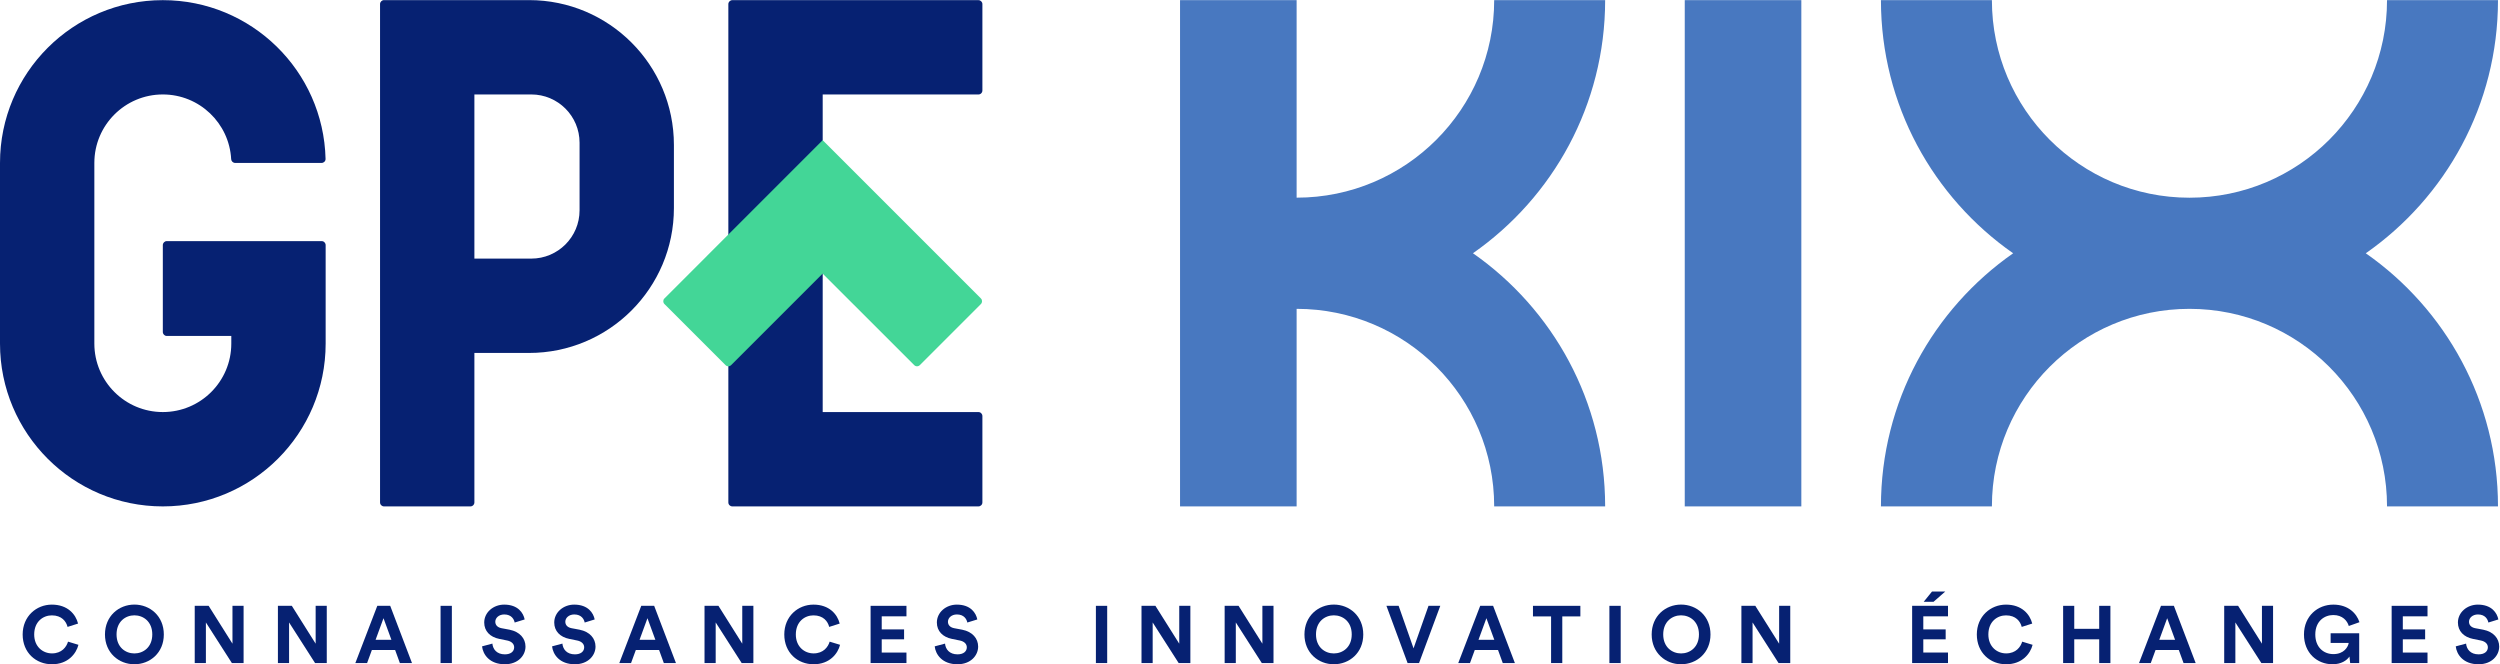
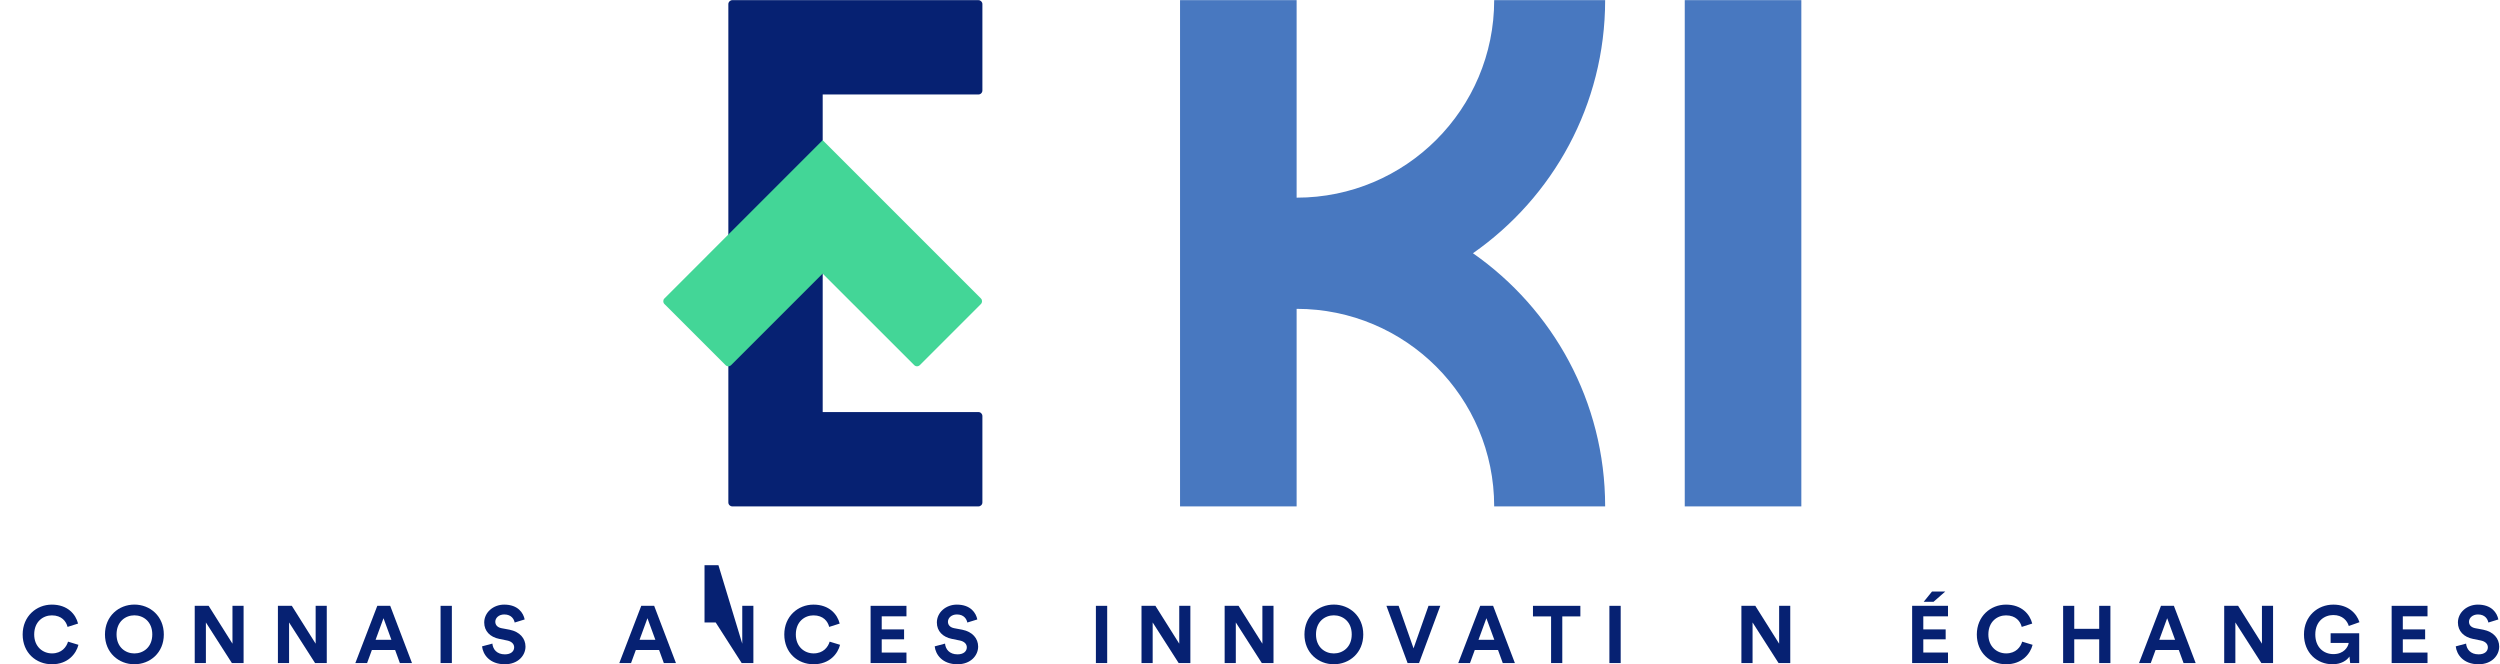
<svg xmlns="http://www.w3.org/2000/svg" xmlns:ns1="http://sodipodi.sourceforge.net/DTD/sodipodi-0.dtd" xmlns:ns2="http://www.inkscape.org/namespaces/inkscape" version="1.1" id="svg824" xml:space="preserve" width="225.776" height="60" viewBox="0 0 225.776 60" ns1:docname="logo-gpe-kix-fr.ai.svg" ns2:version="1.1.1 (c3084ef, 2021-09-22)">
  <defs id="defs828">
    <clipPath clipPathUnits="userSpaceOnUse" id="clipPath838">
      <path d="M 0,15.945 H 60 V 0 H 0 Z" id="path836" />
    </clipPath>
  </defs>
  <ns1:namedview id="namedview826" pagecolor="#ffffff" bordercolor="#666666" borderopacity="1.0" ns2:pageshadow="2" ns2:pageopacity="0.0" ns2:pagecheckerboard="0" showgrid="false" fit-margin-top="0" fit-margin-left="0" fit-margin-right="0" fit-margin-bottom="0" ns2:zoom="5.45" ns2:cx="9.1743119" ns2:cy="34.495413" ns2:window-width="1323" ns2:window-height="848" ns2:window-x="0" ns2:window-y="25" ns2:window-maximized="0" ns2:current-layer="g830" />
  <g id="g830" ns2:groupmode="layer" ns2:label="logo-gpe-kix-fr" transform="matrix(1.333,0,0,-1.333,0,21.26)">
    <g id="g832" transform="matrix(2.822,0,0,2.822,0,-29.055)">
      <g id="g834" clip-path="url(#clipPath838)">
        <g id="g840" transform="translate(12.701,15.945)">
-           <path d="m 0,0 h -3.481 c -0.053,0 -0.096,-0.043 -0.096,-0.096 v -7.989 -3.974 c 0,-0.053 0.043,-0.096 0.096,-0.096 h 2.073 c 0.053,0 0.096,0.043 0.096,0.096 v 3.588 H 0 c 1.921,0 3.478,1.557 3.478,3.478 v 1.515 C 3.478,-1.557 1.921,0 0,0 m 0.054,-6.206 h -1.366 v 3.941 h 1.366 c 0.64,0 1.159,-0.519 1.159,-1.159 v -1.623 c 0,-0.64 -0.519,-1.159 -1.159,-1.159" style="fill:#062172;fill-opacity:1;fill-rule:nonzero;stroke:none" id="path842" />
-         </g>
+           </g>
        <g id="g844" transform="translate(23.585,13.775)">
          <path d="m 0,0 v 2.074 c 0,0.052 -0.043,0.095 -0.096,0.095 h -5.907 c -0.053,0 -0.096,-0.043 -0.096,-0.095 V -9.89 c 0,-0.053 0.043,-0.095 0.096,-0.095 h 5.907 C -0.043,-9.985 0,-9.943 0,-9.89 v 2.074 c 0,0.053 -0.043,0.096 -0.096,0.096 h -3.738 v 7.624 h 3.738 C -0.043,-0.096 0,-0.053 0,0" style="fill:#062172;fill-opacity:1;fill-rule:nonzero;stroke:none" id="path846" />
        </g>
        <g id="g848" transform="translate(23.549,8.783)">
          <path d="M 0,0 -3.799,3.799 -7.597,0 c -0.038,-0.037 -0.038,-0.098 0,-0.135 l 1.466,-1.466 c 0.037,-0.038 0.098,-0.038 0.135,0 l 2.197,2.197 2.198,-2.197 c 0.037,-0.038 0.097,-0.038 0.135,0 L 0,-0.135 C 0.037,-0.098 0.037,-0.037 0,0" style="fill:#43d697;fill-opacity:1;fill-rule:nonzero;stroke:none" id="path850" />
        </g>
        <g id="g852" transform="translate(7.722,10.159)">
-           <path d="M 0,0 H -3.718 C -3.77,0 -3.813,-0.043 -3.813,-0.096 v -2.085 c 0,-0.053 0.043,-0.096 0.095,-0.096 h 1.549 V -2.46 c 0,-0.908 -0.736,-1.644 -1.644,-1.644 -0.908,0 -1.644,0.736 -1.644,1.644 v 4.337 c 0,0.908 0.736,1.644 1.644,1.644 0.878,0 1.595,-0.689 1.641,-1.555 0.003,-0.049 0.046,-0.089 0.095,-0.089 h 2.076 c 0.053,0 0.097,0.044 0.095,0.097 -0.051,2.114 -1.781,3.811 -3.907,3.811 -2.159,0 -3.909,-1.749 -3.909,-3.908 V -2.46 c 0,-2.159 1.75,-3.909 3.909,-3.909 2.159,0 3.909,1.75 3.909,3.909 v 0.665 1.022 0.677 C 0.096,-0.043 0.053,0 0,0" style="fill:#062172;fill-opacity:1;fill-rule:nonzero;stroke:none" id="path854" />
-         </g>
+           </g>
        <path d="m 40.447,3.79 h 2.799 v 12.155 h -2.799 z" style="fill:#4878c0;fill-opacity:1;fill-rule:nonzero;stroke:none" id="path856" />
        <g id="g858" transform="translate(56.797,9.867)">
-           <path d="M 0,0 C 1.918,1.339 3.174,3.561 3.174,6.077 H 0.51 c 0,-2.619 -2.123,-4.743 -4.743,-4.743 -2.619,0 -4.743,2.124 -4.743,4.743 h -2.664 c 0,-2.516 1.256,-4.738 3.174,-6.077 -1.918,-1.339 -3.174,-3.561 -3.174,-6.077 h 2.664 c 0,2.619 2.124,4.743 4.743,4.743 2.62,0 4.743,-2.124 4.743,-4.743 H 3.174 C 3.174,-3.561 1.918,-1.339 0,0" style="fill:#4878c0;fill-opacity:1;fill-rule:nonzero;stroke:none" id="path860" />
-         </g>
+           </g>
        <g id="g862" transform="translate(38.536,15.945)">
          <path d="m 0,0 h -2.664 c 0,-2.619 -2.124,-4.743 -4.743,-4.743 V 0 h -2.799 v -12.155 h 2.799 v 4.743 c 2.619,0 4.743,-2.123 4.743,-4.743 H 0 c 0,2.517 -1.256,4.739 -3.174,6.078 C -1.256,-4.739 0,-2.517 0,0" style="fill:#4878c0;fill-opacity:1;fill-rule:nonzero;stroke:none" id="path864" />
        </g>
        <g id="g866" transform="translate(0.544,0.715)">
          <path d="m 0,0 c 0,0.438 0.331,0.717 0.7,0.717 0.38,0 0.575,-0.232 0.63,-0.455 L 1.078,0.182 C 1.045,0.314 0.938,0.459 0.7,0.459 0.494,0.459 0.277,0.312 0.277,0 c 0,-0.293 0.206,-0.454 0.427,-0.454 0.234,0 0.348,0.154 0.385,0.282 l 0.25,-0.076 C 1.287,-0.459 1.089,-0.715 0.704,-0.715 0.32,-0.715 0,-0.438 0,0" style="fill:#062172;fill-opacity:1;fill-rule:nonzero;stroke:none" id="path868" />
        </g>
        <g id="g870" transform="translate(3.226,0.26)">
          <path d="M 0,0 C 0.213,0 0.43,0.147 0.43,0.457 0.43,0.767 0.213,0.915 0,0.915 -0.211,0.915 -0.428,0.767 -0.428,0.457 -0.428,0.147 -0.211,0 0,0 M 0,1.173 C 0.374,1.173 0.707,0.899 0.707,0.455 0.707,0.014 0.374,-0.26 0,-0.26 c -0.372,0 -0.706,0.274 -0.706,0.715 0,0.444 0.334,0.718 0.706,0.718" style="fill:#062172;fill-opacity:1;fill-rule:nonzero;stroke:none" id="path872" />
        </g>
        <g id="g874" transform="translate(5.567,0.029)">
          <path d="M 0,0 -0.624,0.975 V 0 h -0.268 v 1.374 h 0.334 L 0.014,0.465 V 1.374 H 0.281 V 0 Z" style="fill:#062172;fill-opacity:1;fill-rule:nonzero;stroke:none" id="path876" />
        </g>
        <g id="g878" transform="translate(7.564,0.029)">
          <path d="M 0,0 -0.624,0.975 V 0 h -0.268 v 1.374 h 0.334 L 0.014,0.465 V 1.374 H 0.281 V 0 Z" style="fill:#062172;fill-opacity:1;fill-rule:nonzero;stroke:none" id="path880" />
        </g>
        <g id="g882" transform="translate(9.017,0.587)">
          <path d="M 0,0 H 0.38 L 0.19,0.519 Z m 0.469,-0.244 h -0.558 l -0.115,-0.314 h -0.282 l 0.527,1.374 h 0.31 L 0.874,-0.558 H 0.583 Z" style="fill:#062172;fill-opacity:1;fill-rule:nonzero;stroke:none" id="path884" />
        </g>
        <path d="m 10.577,1.403 h 0.271 V 0.029 h -0.271 z" style="fill:#062172;fill-opacity:1;fill-rule:nonzero;stroke:none" id="path886" />
        <g id="g888" transform="translate(12.356,1.002)">
          <path d="m 0,0 c -0.014,0.076 -0.076,0.194 -0.25,0.194 -0.13,0 -0.215,-0.084 -0.215,-0.175 0,-0.075 0.048,-0.135 0.149,-0.155 l 0.192,-0.036 c 0.25,-0.049 0.384,-0.212 0.384,-0.406 0,-0.211 -0.177,-0.424 -0.496,-0.424 -0.365,0 -0.526,0.234 -0.547,0.43 l 0.248,0.066 c 0.012,-0.136 0.107,-0.258 0.3,-0.258 0.144,0 0.223,0.072 0.223,0.169 0,0.079 -0.06,0.141 -0.166,0.163 l -0.192,0.039 c -0.219,0.044 -0.361,0.186 -0.361,0.393 0,0.244 0.219,0.43 0.479,0.43 0.333,0 0.461,-0.201 0.492,-0.356 z" style="fill:#062172;fill-opacity:1;fill-rule:nonzero;stroke:none" id="path890" />
        </g>
        <g id="g892" transform="translate(14.037,1.002)">
-           <path d="m 0,0 c -0.014,0.076 -0.076,0.194 -0.25,0.194 -0.13,0 -0.215,-0.084 -0.215,-0.175 0,-0.075 0.048,-0.135 0.149,-0.155 l 0.192,-0.036 c 0.25,-0.049 0.384,-0.212 0.384,-0.406 0,-0.211 -0.177,-0.424 -0.496,-0.424 -0.365,0 -0.526,0.234 -0.547,0.43 l 0.248,0.066 c 0.012,-0.136 0.107,-0.258 0.3,-0.258 0.144,0 0.223,0.072 0.223,0.169 0,0.079 -0.06,0.141 -0.166,0.163 l -0.192,0.039 c -0.219,0.044 -0.361,0.186 -0.361,0.393 0,0.244 0.219,0.43 0.479,0.43 0.333,0 0.461,-0.201 0.492,-0.356 z" style="fill:#062172;fill-opacity:1;fill-rule:nonzero;stroke:none" id="path894" />
-         </g>
+           </g>
        <g id="g896" transform="translate(15.354,0.587)">
          <path d="M 0,0 H 0.38 L 0.19,0.519 Z m 0.469,-0.244 h -0.558 l -0.115,-0.314 h -0.282 l 0.527,1.374 h 0.31 L 0.874,-0.558 H 0.583 Z" style="fill:#062172;fill-opacity:1;fill-rule:nonzero;stroke:none" id="path898" />
        </g>
        <g id="g900" transform="translate(17.806,0.029)">
-           <path d="M 0,0 -0.624,0.975 V 0 h -0.268 v 1.374 h 0.334 L 0.014,0.465 V 1.374 H 0.281 V 0 Z" style="fill:#062172;fill-opacity:1;fill-rule:nonzero;stroke:none" id="path902" />
+           <path d="M 0,0 -0.624,0.975 h -0.268 v 1.374 h 0.334 L 0.014,0.465 V 1.374 H 0.281 V 0 Z" style="fill:#062172;fill-opacity:1;fill-rule:nonzero;stroke:none" id="path902" />
        </g>
        <g id="g904" transform="translate(18.829,0.715)">
          <path d="m 0,0 c 0,0.438 0.331,0.717 0.7,0.717 0.38,0 0.575,-0.232 0.63,-0.455 L 1.078,0.182 C 1.045,0.314 0.938,0.459 0.7,0.459 0.494,0.459 0.277,0.312 0.277,0 c 0,-0.293 0.206,-0.454 0.427,-0.454 0.234,0 0.348,0.154 0.385,0.282 l 0.25,-0.076 C 1.287,-0.459 1.089,-0.715 0.704,-0.715 0.32,-0.715 0,-0.438 0,0" style="fill:#062172;fill-opacity:1;fill-rule:nonzero;stroke:none" id="path906" />
        </g>
        <g id="g908" transform="translate(20.901,0.029)">
          <path d="M 0,0 V 1.374 H 0.861 V 1.122 H 0.267 V 0.808 H 0.804 V 0.57 H 0.267 V 0.252 H 0.861 V 0 Z" style="fill:#062172;fill-opacity:1;fill-rule:nonzero;stroke:none" id="path910" />
        </g>
        <g id="g912" transform="translate(23.223,1.002)">
          <path d="m 0,0 c -0.014,0.076 -0.076,0.194 -0.25,0.194 -0.13,0 -0.215,-0.084 -0.215,-0.175 0,-0.075 0.048,-0.135 0.149,-0.155 l 0.192,-0.036 c 0.25,-0.049 0.384,-0.212 0.384,-0.406 0,-0.211 -0.177,-0.424 -0.496,-0.424 -0.365,0 -0.526,0.234 -0.547,0.43 l 0.248,0.066 c 0.012,-0.136 0.107,-0.258 0.3,-0.258 0.144,0 0.223,0.072 0.223,0.169 0,0.079 -0.06,0.141 -0.166,0.163 l -0.192,0.039 c -0.219,0.044 -0.361,0.186 -0.361,0.393 0,0.244 0.219,0.43 0.479,0.43 0.333,0 0.461,-0.201 0.492,-0.356 z" style="fill:#062172;fill-opacity:1;fill-rule:nonzero;stroke:none" id="path914" />
        </g>
        <path d="m 26.31,1.403 h 0.271 V 0.029 H 26.31 Z" style="fill:#062172;fill-opacity:1;fill-rule:nonzero;stroke:none" id="path916" />
        <g id="g918" transform="translate(28.297,0.029)">
          <path d="M 0,0 -0.624,0.975 V 0 h -0.268 v 1.374 h 0.334 L 0.014,0.465 V 1.374 H 0.281 V 0 Z" style="fill:#062172;fill-opacity:1;fill-rule:nonzero;stroke:none" id="path920" />
        </g>
        <g id="g922" transform="translate(30.293,0.029)">
          <path d="M 0,0 -0.624,0.975 V 0 h -0.268 v 1.374 h 0.334 L 0.014,0.465 V 1.374 H 0.281 V 0 Z" style="fill:#062172;fill-opacity:1;fill-rule:nonzero;stroke:none" id="path924" />
        </g>
        <g id="g926" transform="translate(32.022,0.26)">
          <path d="M 0,0 C 0.213,0 0.43,0.147 0.43,0.457 0.43,0.767 0.213,0.915 0,0.915 -0.211,0.915 -0.428,0.767 -0.428,0.457 -0.428,0.147 -0.211,0 0,0 M 0,1.173 C 0.374,1.173 0.707,0.899 0.707,0.455 0.707,0.014 0.374,-0.26 0,-0.26 c -0.372,0 -0.705,0.274 -0.705,0.715 0,0.444 0.333,0.718 0.705,0.718" style="fill:#062172;fill-opacity:1;fill-rule:nonzero;stroke:none" id="path928" />
        </g>
        <g id="g930" transform="translate(34.295,1.403)">
          <path d="m 0,0 h 0.283 l -0.51,-1.374 H -0.502 L -1.01,0 h 0.293 l 0.358,-1.021 z" style="fill:#062172;fill-opacity:1;fill-rule:nonzero;stroke:none" id="path932" />
        </g>
        <g id="g934" transform="translate(35.495,0.587)">
          <path d="M 0,0 H 0.38 L 0.19,0.519 Z m 0.469,-0.244 h -0.558 l -0.115,-0.314 h -0.282 l 0.527,1.374 h 0.31 L 0.874,-0.558 H 0.583 Z" style="fill:#062172;fill-opacity:1;fill-rule:nonzero;stroke:none" id="path936" />
        </g>
        <g id="g938" transform="translate(37.507,1.149)">
          <path d="M 0,0 V -1.12 H -0.269 V 0 H -0.704 V 0.254 H 0.434 V 0 Z" style="fill:#062172;fill-opacity:1;fill-rule:nonzero;stroke:none" id="path940" />
        </g>
        <path d="m 38.638,1.403 h 0.271 V 0.029 h -0.271 z" style="fill:#062172;fill-opacity:1;fill-rule:nonzero;stroke:none" id="path942" />
        <g id="g944" transform="translate(40.358,0.26)">
-           <path d="M 0,0 C 0.213,0 0.43,0.147 0.43,0.457 0.43,0.767 0.213,0.915 0,0.915 -0.211,0.915 -0.428,0.767 -0.428,0.457 -0.428,0.147 -0.211,0 0,0 M 0,1.173 C 0.374,1.173 0.707,0.899 0.707,0.455 0.707,0.014 0.374,-0.26 0,-0.26 c -0.372,0 -0.705,0.274 -0.705,0.715 0,0.444 0.333,0.718 0.705,0.718" style="fill:#062172;fill-opacity:1;fill-rule:nonzero;stroke:none" id="path946" />
-         </g>
+           </g>
        <g id="g948" transform="translate(42.699,0.029)">
          <path d="M 0,0 -0.624,0.975 V 0 h -0.268 v 1.374 h 0.334 L 0.014,0.465 V 1.374 H 0.281 V 0 Z" style="fill:#062172;fill-opacity:1;fill-rule:nonzero;stroke:none" id="path950" />
        </g>
        <g id="g952" transform="translate(46.42,1.5)">
          <path d="m 0,0 h -0.236 l 0.199,0.246 h 0.318 z m -0.514,-1.471 v 1.374 h 0.861 v -0.252 h -0.593 v -0.314 h 0.537 v -0.238 h -0.537 v -0.318 h 0.593 v -0.252 z" style="fill:#062172;fill-opacity:1;fill-rule:nonzero;stroke:none" id="path954" />
        </g>
        <g id="g956" transform="translate(47.459,0.715)">
          <path d="m 0,0 c 0,0.438 0.331,0.717 0.7,0.717 0.38,0 0.575,-0.232 0.63,-0.455 L 1.078,0.182 C 1.045,0.314 0.938,0.459 0.7,0.459 0.494,0.459 0.277,0.312 0.277,0 c 0,-0.293 0.206,-0.454 0.427,-0.454 0.234,0 0.348,0.154 0.385,0.282 l 0.25,-0.076 C 1.287,-0.459 1.089,-0.715 0.704,-0.715 0.32,-0.715 0,-0.438 0,0" style="fill:#062172;fill-opacity:1;fill-rule:nonzero;stroke:none" id="path958" />
        </g>
        <g id="g960" transform="translate(50.397,0.029)">
          <path d="M 0,0 V 0.57 H -0.599 V 0 h -0.267 v 1.374 h 0.267 V 0.822 H 0 V 1.374 H 0.269 V 0 Z" style="fill:#062172;fill-opacity:1;fill-rule:nonzero;stroke:none" id="path962" />
        </g>
        <g id="g964" transform="translate(51.839,0.587)">
          <path d="M 0,0 H 0.38 L 0.19,0.519 Z m 0.469,-0.244 h -0.558 l -0.115,-0.314 h -0.282 l 0.527,1.374 h 0.31 L 0.874,-0.558 H 0.583 Z" style="fill:#062172;fill-opacity:1;fill-rule:nonzero;stroke:none" id="path966" />
        </g>
        <g id="g968" transform="translate(54.29,0.029)">
          <path d="M 0,0 -0.624,0.975 V 0 h -0.268 v 1.374 h 0.334 L 0.014,0.465 V 1.374 H 0.281 V 0 Z" style="fill:#062172;fill-opacity:1;fill-rule:nonzero;stroke:none" id="path970" />
        </g>
        <g id="g972" transform="translate(56.422,0.029)">
          <path d="m 0,0 -0.017,0.157 c -0.062,-0.093 -0.198,-0.186 -0.406,-0.186 -0.37,0 -0.686,0.271 -0.686,0.715 0,0.444 0.332,0.717 0.704,0.717 0.36,0 0.56,-0.211 0.628,-0.422 L -0.033,0.89 c -0.035,0.122 -0.149,0.263 -0.372,0.263 -0.207,0 -0.432,-0.141 -0.432,-0.467 0,-0.31 0.203,-0.471 0.434,-0.471 0.254,0 0.353,0.171 0.368,0.268 H -0.469 V 0.715 H 0.217 V 0 Z" style="fill:#062172;fill-opacity:1;fill-rule:nonzero;stroke:none" id="path974" />
        </g>
        <g id="g976" transform="translate(57.418,0.029)">
          <path d="M 0,0 V 1.374 H 0.861 V 1.122 H 0.268 V 0.808 H 0.804 V 0.57 H 0.268 V 0.252 H 0.861 V 0 Z" style="fill:#062172;fill-opacity:1;fill-rule:nonzero;stroke:none" id="path978" />
        </g>
        <g id="g980" transform="translate(59.74,1.002)">
          <path d="m 0,0 c -0.014,0.076 -0.076,0.194 -0.25,0.194 -0.13,0 -0.215,-0.084 -0.215,-0.175 0,-0.075 0.048,-0.135 0.149,-0.155 l 0.192,-0.036 c 0.25,-0.049 0.384,-0.212 0.384,-0.406 0,-0.211 -0.177,-0.424 -0.496,-0.424 -0.365,0 -0.526,0.234 -0.547,0.43 l 0.248,0.066 c 0.012,-0.136 0.107,-0.258 0.3,-0.258 0.144,0 0.223,0.072 0.223,0.169 0,0.079 -0.06,0.141 -0.166,0.163 l -0.192,0.039 c -0.219,0.044 -0.361,0.186 -0.361,0.393 0,0.244 0.219,0.43 0.479,0.43 0.333,0 0.461,-0.201 0.492,-0.356 z" style="fill:#062172;fill-opacity:1;fill-rule:nonzero;stroke:none" id="path982" />
        </g>
      </g>
    </g>
  </g>
</svg>